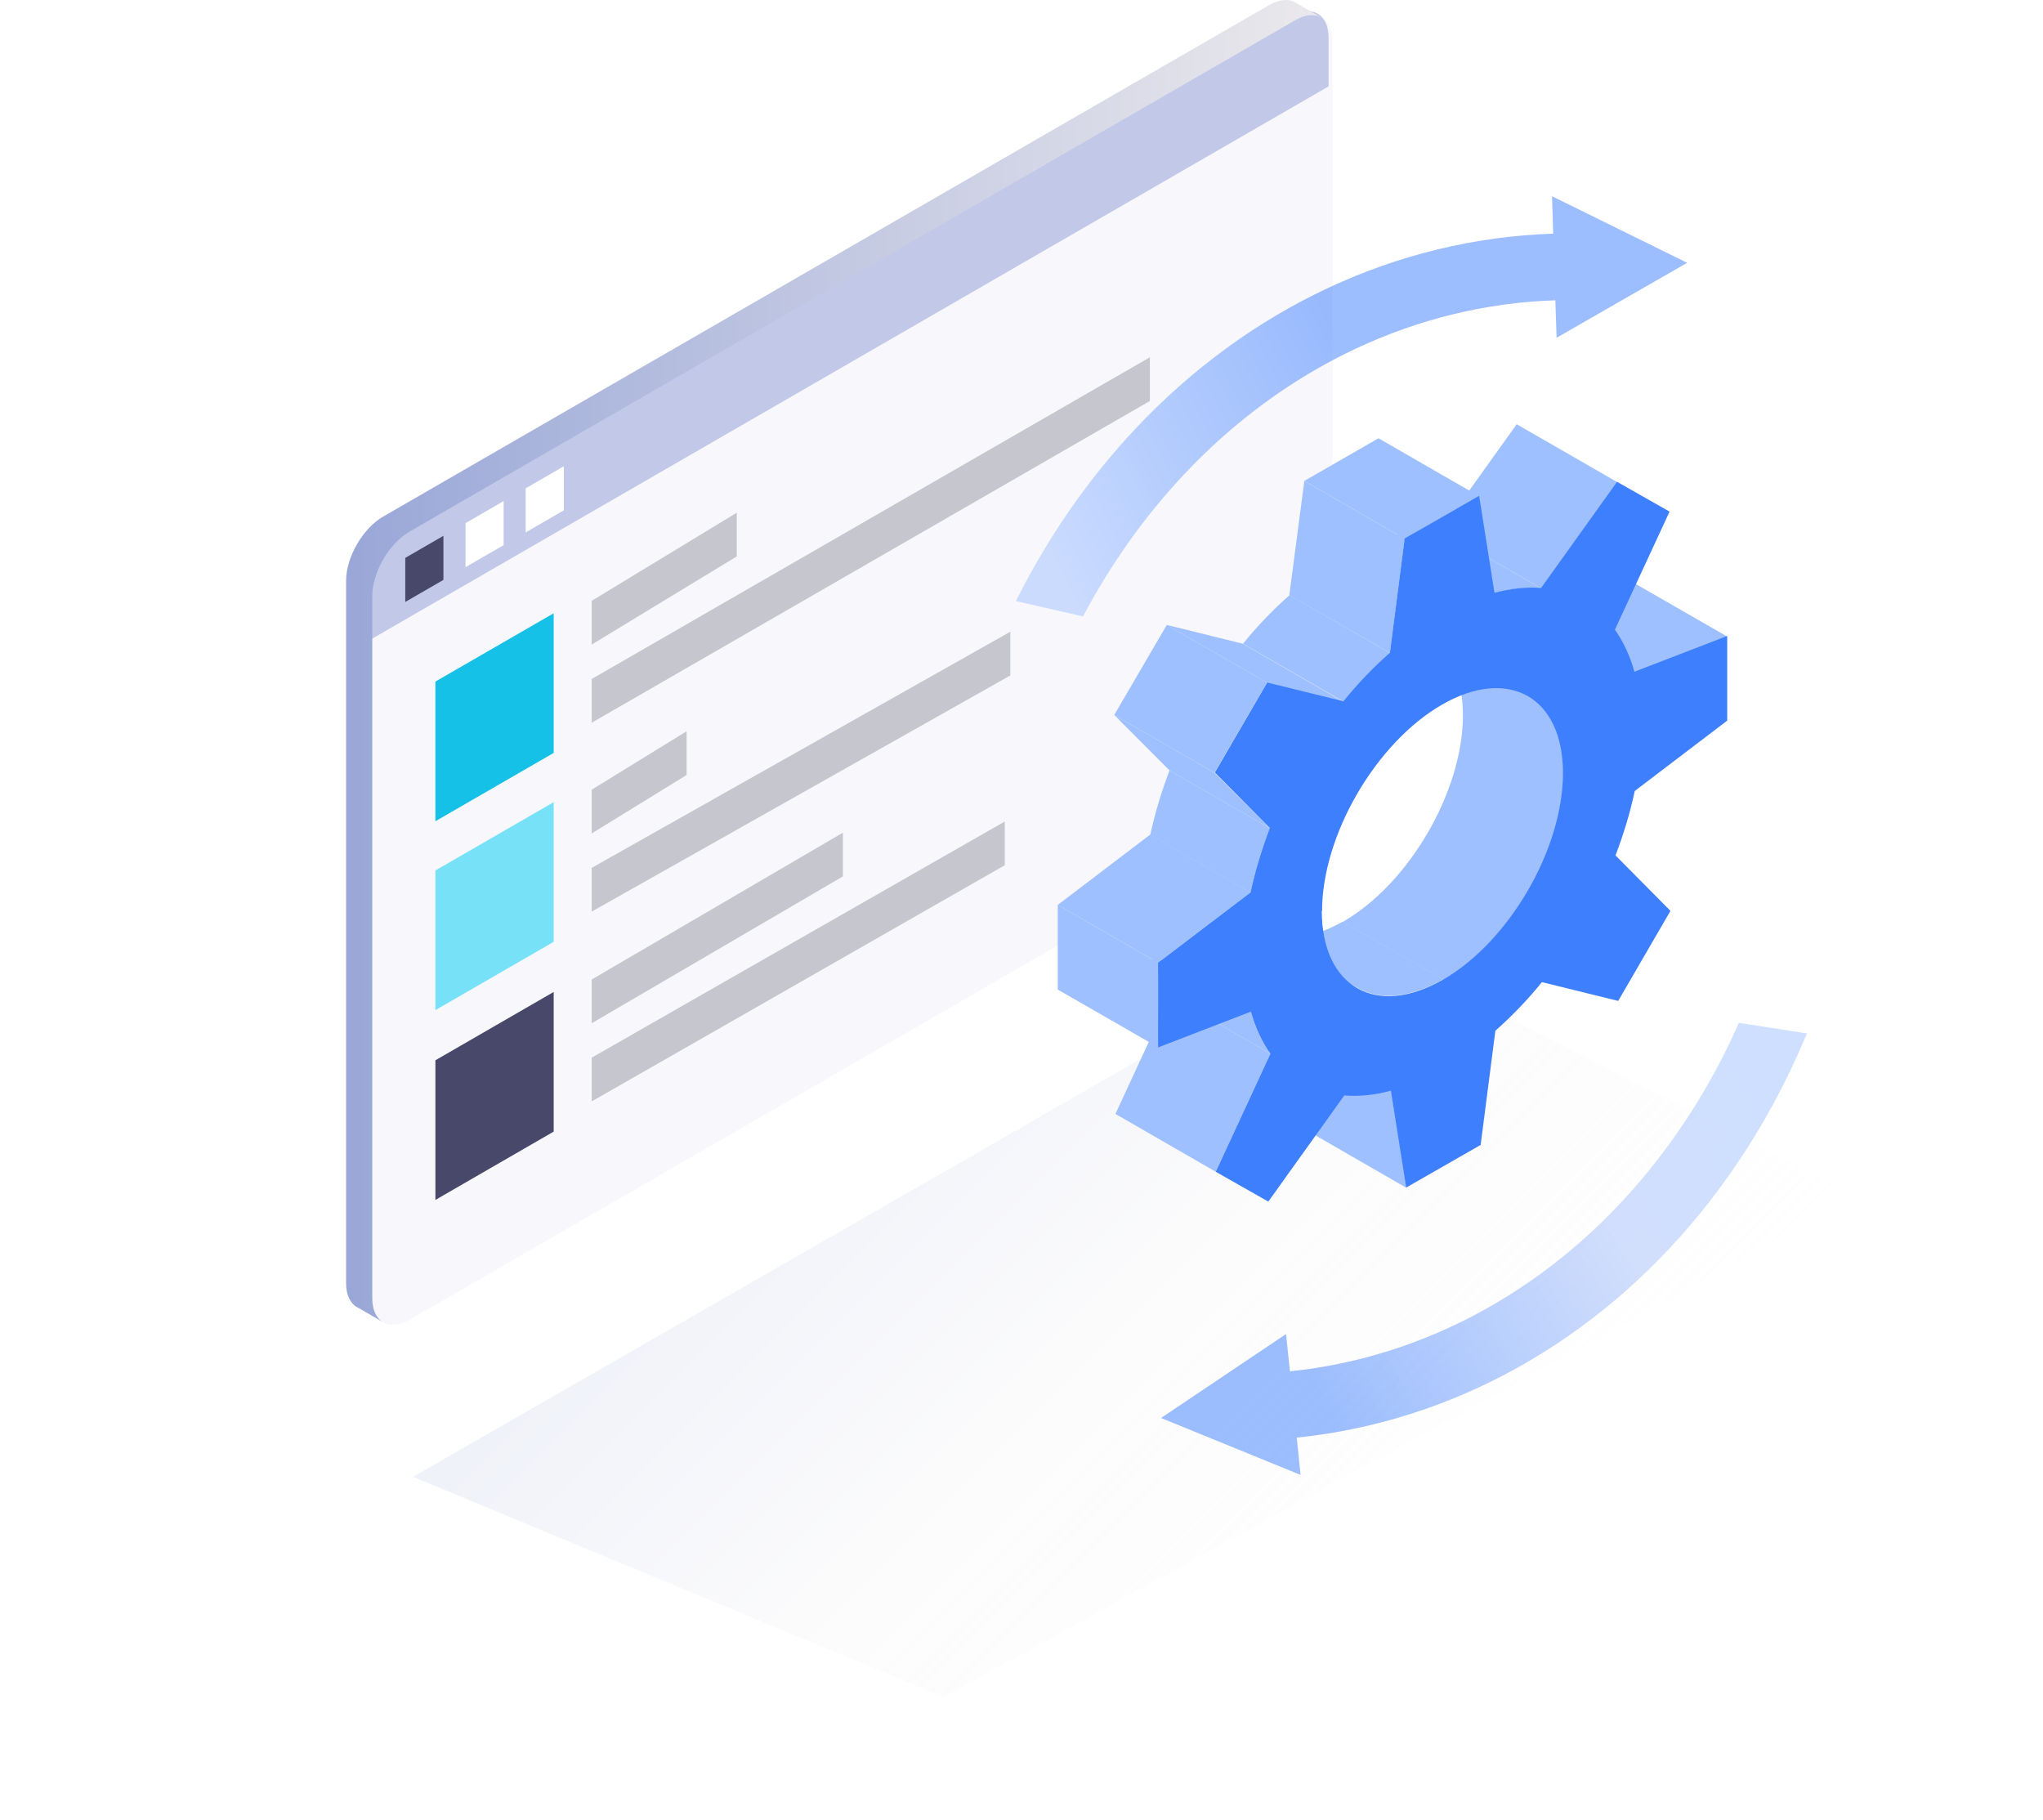
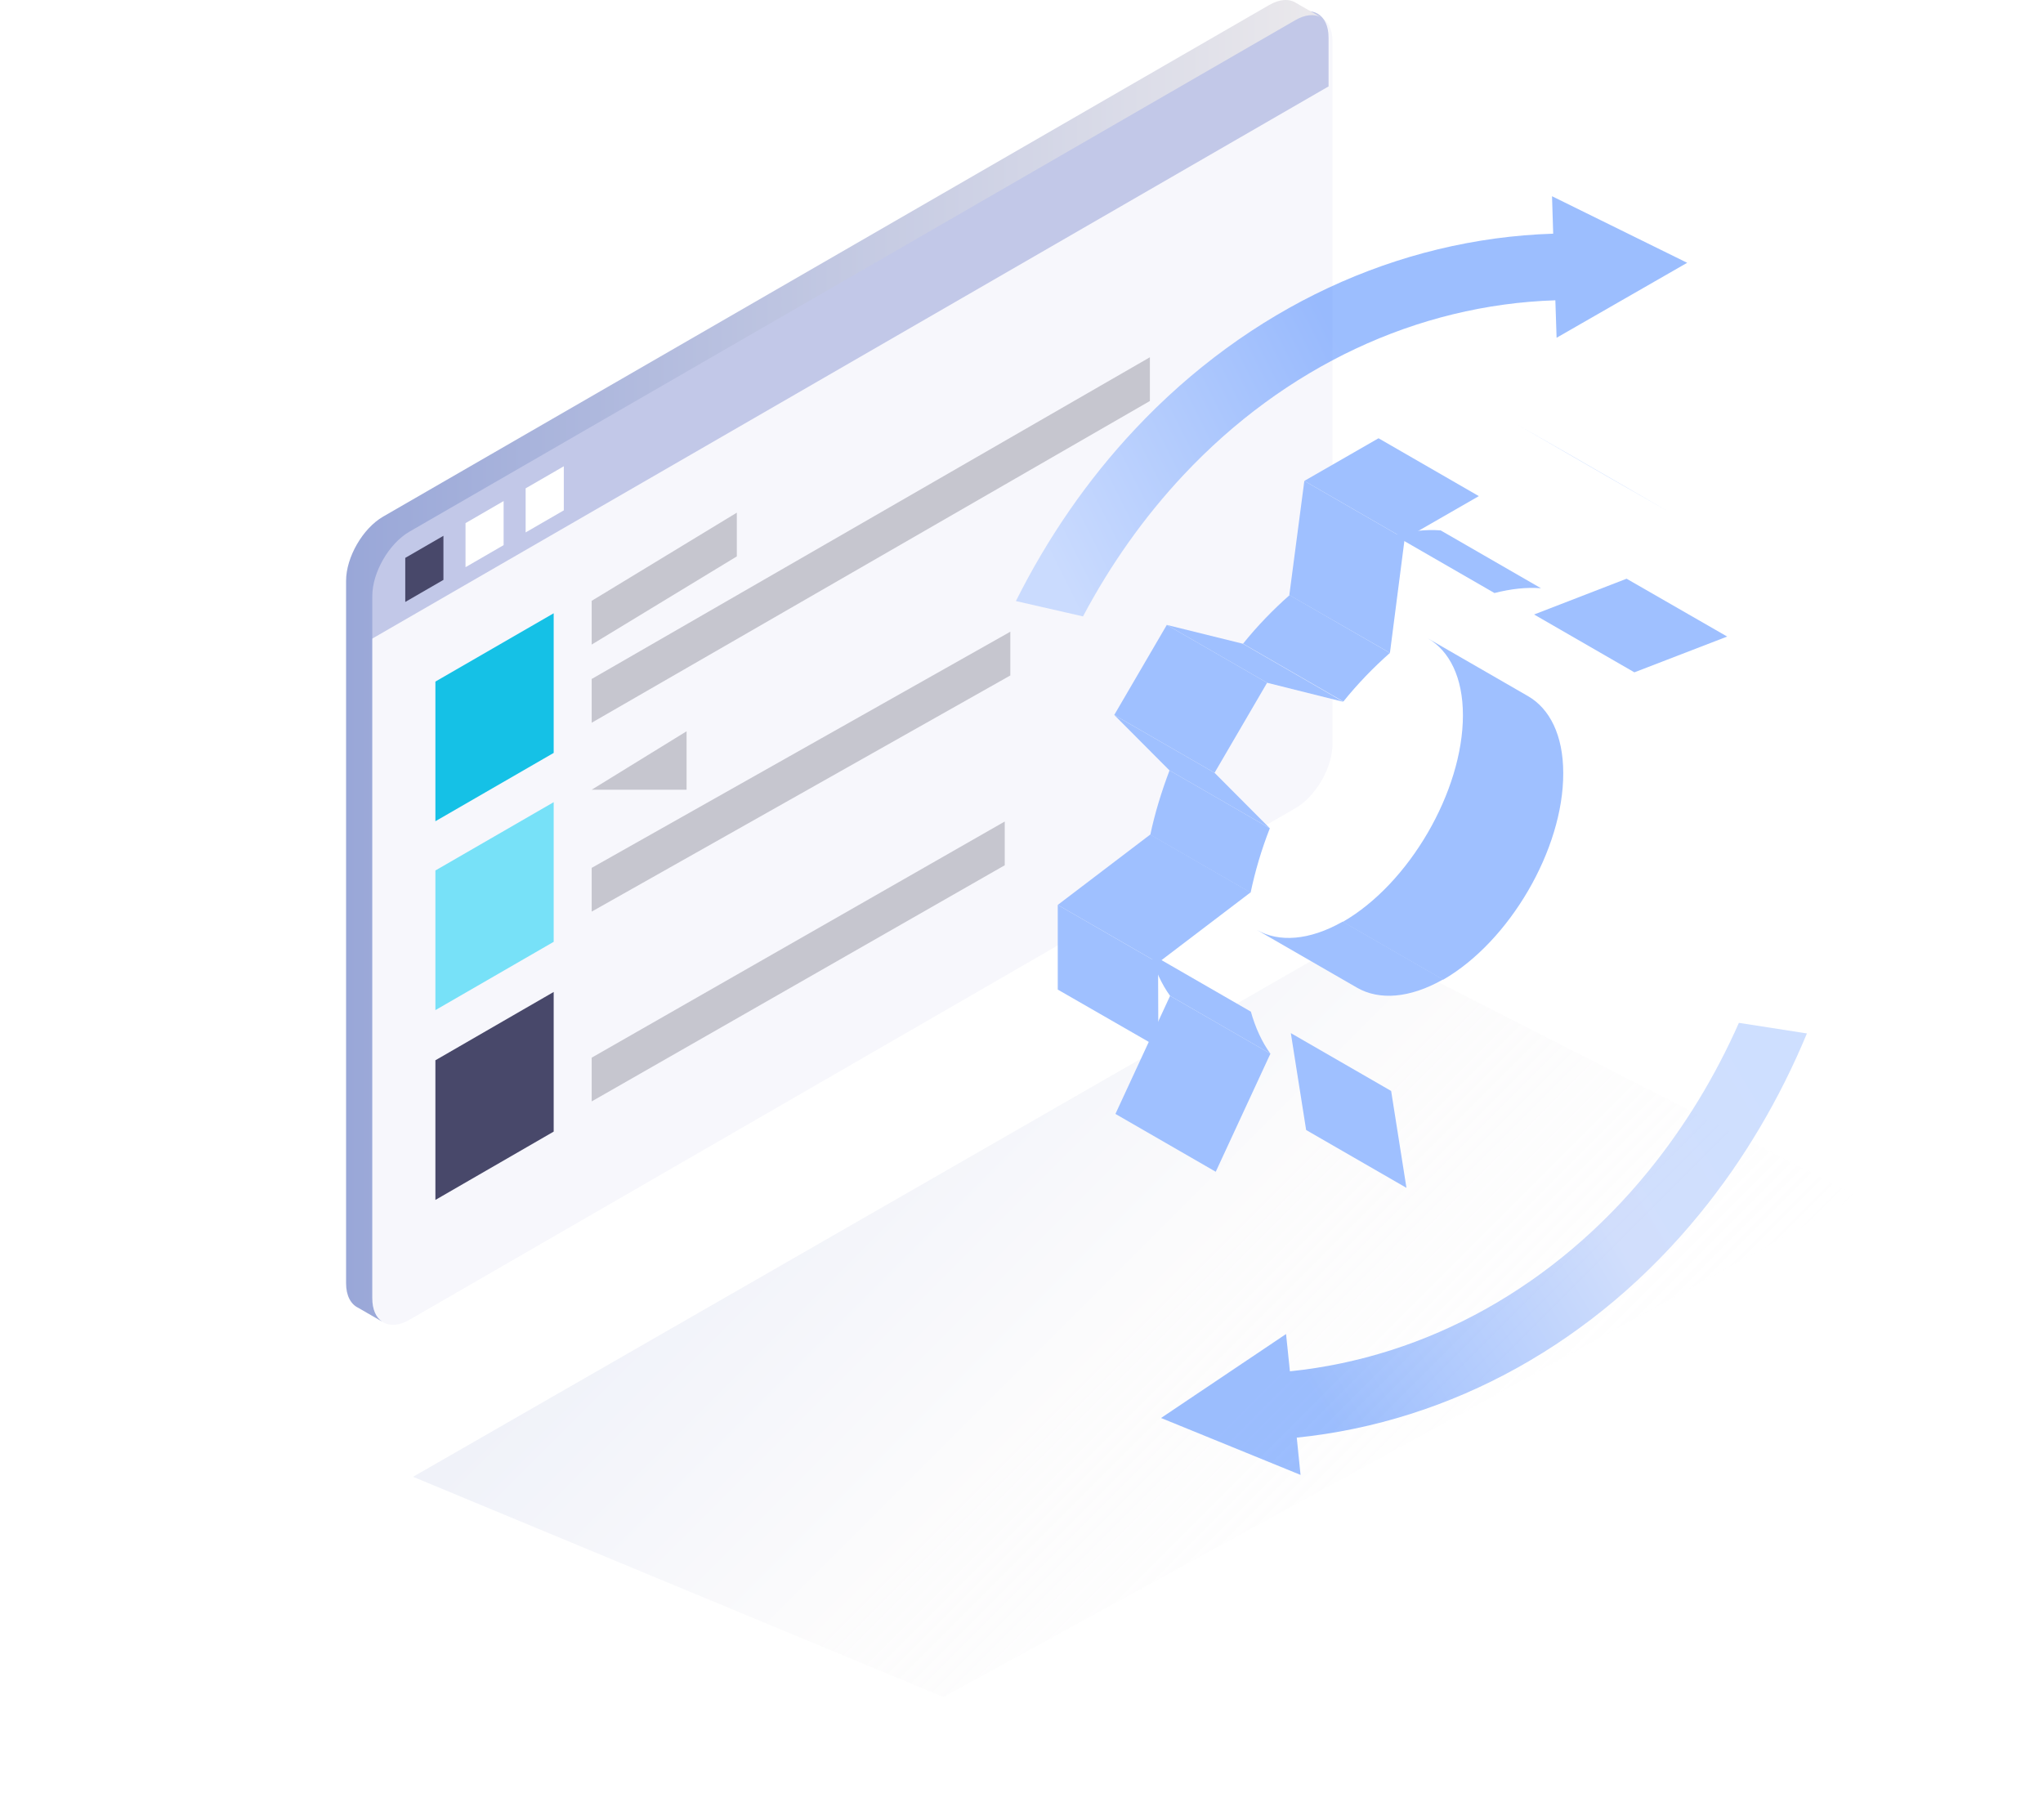
<svg xmlns="http://www.w3.org/2000/svg" width="183" height="163" viewBox="0 0 183 163" fill="none">
  <g opacity="0.15" filter="url(#filter0_f_220_13050)">
    <path d="M37 132.276L84.5 152L166.459 107.171L121.052 84L37 132.276Z" fill="url(#paint0_linear_220_13050)" />
  </g>
  <g clip-path="url(#clip0_220_13050)">
    <path d="M119.359 66.64C119.359 68.746 117.863 71.339 116.041 72.388L36.673 118.214C34.845 119.27 33.355 118.403 33.355 116.297V53.376C33.355 51.27 34.852 48.684 36.673 47.627L116.041 1.802C117.869 0.746 119.359 1.612 119.359 3.718V66.64Z" fill="#F7F7FC" />
    <path d="M119.004 3.367C119.004 1.261 117.507 0.394 115.686 1.45L36.318 47.276C34.49 48.332 33 50.918 33 53.024V57.398L119.004 7.741V3.367Z" fill="#C2C8E8" />
    <path d="M39.72 47.992L36.301 49.969V53.917L39.72 51.94V47.992Z" fill="#48486A" />
    <path d="M45.112 44.879L41.699 46.856V50.803L45.112 48.826V44.879Z" fill="white" />
    <path d="M50.503 41.764L47.084 43.741V47.688L50.503 45.711V41.764Z" fill="white" />
    <path d="M53 53.816L66 45.918V49.836L53 57.734V53.816Z" fill="#C6C6CF" />
    <path d="M53 60.816L103 32V35.918L53 64.735V60.816Z" fill="#C6C6CF" />
    <path d="M49.596 67.438L39 73.557V61.049L49.596 54.93V67.438Z" fill="#15C1E6" />
-     <path d="M53 70.734L61.5 65.5V69.418L53 74.652V70.734Z" fill="#C6C6CF" />
+     <path d="M53 70.734L61.5 65.5V69.418V70.734Z" fill="#C6C6CF" />
    <path d="M53 77.734L90.5 56.582V60.5L53 81.653V77.734Z" fill="#C6C6CF" />
    <path d="M49.596 84.358L39 90.477V77.969L49.596 71.85V84.358Z" fill="#77E1F8" />
-     <path d="M53 87.734L75.5 74.582V78.5L53 91.652V87.734Z" fill="#C6C6CF" />
    <path d="M53 94.734L90 73.582V77.5L53 98.653V94.734Z" fill="#C6C6CF" />
    <path d="M49.596 101.357L39 107.477V94.969L49.596 88.849V101.357Z" fill="#48486A" />
    <path d="M116.117 0.277C115.507 -0.129 114.647 -0.102 113.693 0.446L34.318 46.272C32.49 47.328 31 49.914 31 52.02V114.942C31 116.052 31.42 116.817 32.083 117.136L34.23 118.375C33.681 118.009 33.349 117.291 33.349 116.296V53.374C33.349 51.269 34.846 48.682 36.667 47.626L116.035 1.801C116.902 1.3 117.694 1.239 118.29 1.53L116.117 0.277V0.277Z" fill="url(#paint1_linear_220_13050)" />
  </g>
  <path d="M124.61 97.716L115.625 92.535L116.997 101.215L125.982 106.396L124.61 97.716Z" fill="#9FC0FF" />
  <path d="M154.712 57.016L145.7 51.835L137.414 55.04L146.399 60.221L154.712 57.016Z" fill="#9FC0FF" />
  <path d="M112.584 83.295L121.569 88.476C123.533 89.598 126.25 89.438 129.263 87.728L120.278 82.547C117.265 84.257 114.548 84.417 112.584 83.295Z" fill="#9FC0FF" />
  <path d="M136.878 62.356L127.893 57.175C129.83 58.297 131.04 60.673 131.04 64.065C131.04 70.875 126.225 79.154 120.279 82.573L129.265 87.754C135.21 84.336 140.053 76.056 140.026 69.246C140.026 65.855 138.815 63.478 136.878 62.356V62.356Z" fill="#9FC0FF" />
  <path d="M149.551 45.879L140.565 40.697L135.857 38L144.843 43.181L149.551 45.879Z" fill="#9FC0FF" />
  <path d="M113.796 94.378L104.81 89.197L99.914 99.773L108.899 104.954L113.796 94.378Z" fill="#9FC0FF" />
-   <path d="M144.84 43.181L135.855 38L129.049 47.508L138.034 52.689L144.84 43.181Z" fill="#9FC0FF" />
  <path d="M112.046 90.613L103.061 85.432C103.464 86.874 104.056 88.156 104.809 89.198L113.795 94.379C113.041 93.337 112.449 92.055 112.046 90.613Z" fill="#9FC0FF" />
  <path d="M138.034 52.69L129.049 47.508C127.758 47.402 126.359 47.562 124.879 47.936L133.865 53.117C135.344 52.743 136.743 52.583 138.034 52.69V52.69Z" fill="#9FC0FF" />
  <path d="M113.744 74.188L104.759 69.006C104.032 70.929 103.441 72.852 103.037 74.775L112.022 79.956C112.426 78.033 112.991 76.11 113.744 74.188V74.188Z" fill="#9FC0FF" />
  <path d="M124.499 58.484L115.514 53.303C114.034 54.611 112.635 56.053 111.344 57.656L120.329 62.837C121.62 61.235 123.019 59.792 124.499 58.484V58.484Z" fill="#9FC0FF" />
  <path d="M103.733 86.233L94.748 81.052V88.636L103.76 93.817L103.733 86.233Z" fill="#9FC0FF" />
  <path d="M112.019 79.93L103.034 74.749L94.748 81.052L103.733 86.233L112.019 79.93Z" fill="#9FC0FF" />
  <path d="M132.466 44.437L123.481 39.255L116.836 43.074L125.821 48.256L132.466 44.437Z" fill="#9FC0FF" />
  <path d="M125.821 48.256L116.835 43.075L115.49 53.303L124.502 58.484L125.821 48.256Z" fill="#9FC0FF" />
  <path d="M108.792 69.221L99.807 64.04L104.757 69.007L113.742 74.188L108.792 69.221Z" fill="#9FC0FF" />
  <path d="M120.33 62.864L111.318 57.656L104.512 55.973L113.497 61.154L120.33 62.864Z" fill="#9FC0FF" />
-   <path d="M112.047 90.612C112.451 92.055 113.043 93.336 113.796 94.378L108.9 104.954L113.608 107.625L120.414 98.117C121.732 98.224 123.131 98.09 124.584 97.69L125.956 106.369L132.628 102.55L133.946 92.322C135.425 91.013 136.824 89.571 138.116 87.968L144.949 89.651L149.63 81.585L144.707 76.618C145.433 74.722 146.025 72.772 146.429 70.849L154.714 64.546V56.962L146.402 60.166C145.998 58.724 145.406 57.469 144.653 56.401L149.549 45.825L144.841 43.154L138.035 52.662C136.744 52.555 135.345 52.715 133.865 53.089L132.493 44.41L125.821 48.229L124.503 58.457C123.023 59.766 121.624 61.208 120.333 62.81L113.5 61.128L108.819 69.193L113.742 74.161C113.016 76.084 112.424 78.007 112.02 79.93L103.734 86.232V93.817L112.047 90.612V90.612ZM118.423 81.612C118.423 74.802 123.239 66.523 129.184 63.104C135.13 59.686 139.999 62.437 139.999 69.247C139.999 76.057 135.183 84.336 129.238 87.755C123.266 91.173 118.423 88.422 118.396 81.612H118.423Z" fill="#3D7FFC" />
  <path d="M113.5 61.154L104.515 55.973L99.807 64.039L108.792 69.22L113.5 61.154Z" fill="#9FC0FF" />
  <path opacity="0.51" d="M151.128 23.538L139.021 17.576L139.126 20.93C125.143 21.379 111.838 27.603 101.659 38.452C97.404 42.985 93.829 48.18 91 53.837L97.01 55.21C99.469 50.573 102.485 46.304 106.017 42.539C115.107 32.85 126.932 27.294 139.32 26.898L139.43 30.254L151.128 23.538Z" fill="url(#paint2_linear_220_13050)" />
  <path opacity="0.51" d="M104 127.009L116.495 132.106L116.156 128.768C130.073 127.339 142.908 120.196 152.3 108.659C156.226 103.839 159.428 98.405 161.853 92.564L155.761 91.616C153.634 96.414 150.925 100.884 147.665 104.888C139.278 115.191 127.872 121.564 115.543 122.828L115.197 119.489L104 127.009Z" fill="url(#paint3_linear_220_13050)" />
  <defs>
    <filter id="filter0_f_220_13050" x="29.751" y="76.751" width="143.956" height="82.498" filterUnits="userSpaceOnUse" color-interpolation-filters="sRGB">
      <feFlood flood-opacity="0" result="BackgroundImageFix" />
      <feBlend mode="normal" in="SourceGraphic" in2="BackgroundImageFix" result="shape" />
      <feGaussianBlur stdDeviation="3.624" result="effect1_foregroundBlur_220_13050" />
    </filter>
    <linearGradient id="paint0_linear_220_13050" x1="131.956" y1="141.701" x2="79.708" y2="89.452" gradientUnits="userSpaceOnUse">
      <stop stop-color="#EBE9EC" stop-opacity="0" />
      <stop offset="0.51" stop-color="#EBE9EC" />
      <stop offset="0.985" stop-color="#99A7D8" />
    </linearGradient>
    <linearGradient id="paint1_linear_220_13050" x1="118.29" y1="59.249" x2="31" y2="59.249" gradientUnits="userSpaceOnUse">
      <stop stop-color="#EBE9EC" />
      <stop offset="1" stop-color="#99A7D8" />
    </linearGradient>
    <linearGradient id="paint2_linear_220_13050" x1="150.982" y1="18.828" x2="93.015" y2="48.033" gradientUnits="userSpaceOnUse">
      <stop stop-color="#3D7FFC" />
      <stop offset="0.51" stop-color="#3D7FFC" />
      <stop offset="1" stop-color="#9FC0FF" />
    </linearGradient>
    <linearGradient id="paint3_linear_220_13050" x1="104.476" y1="131.697" x2="160.25" y2="98.495" gradientUnits="userSpaceOnUse">
      <stop offset="0.229" stop-color="#3D7FFC" />
      <stop offset="0.7" stop-color="#A5BFF9" />
      <stop offset="1" stop-color="#9FC0FF" />
    </linearGradient>
    <clipPath id="clip0_220_13050">
      <rect width="88.353" height="118.659" fill="white" transform="translate(31)" />
    </clipPath>
  </defs>
</svg>